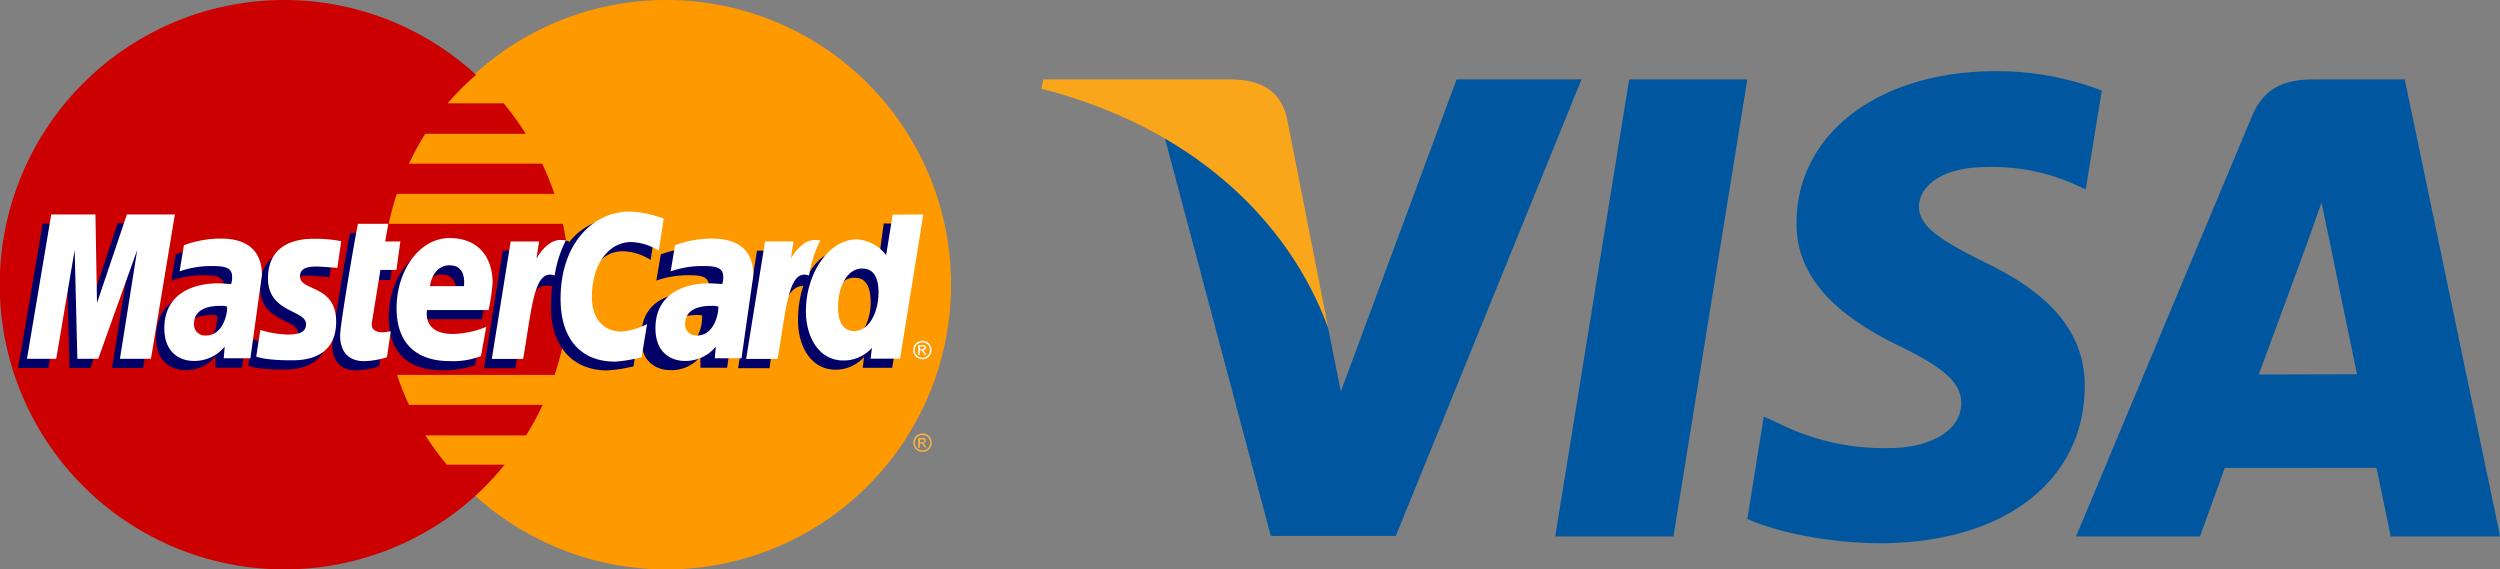
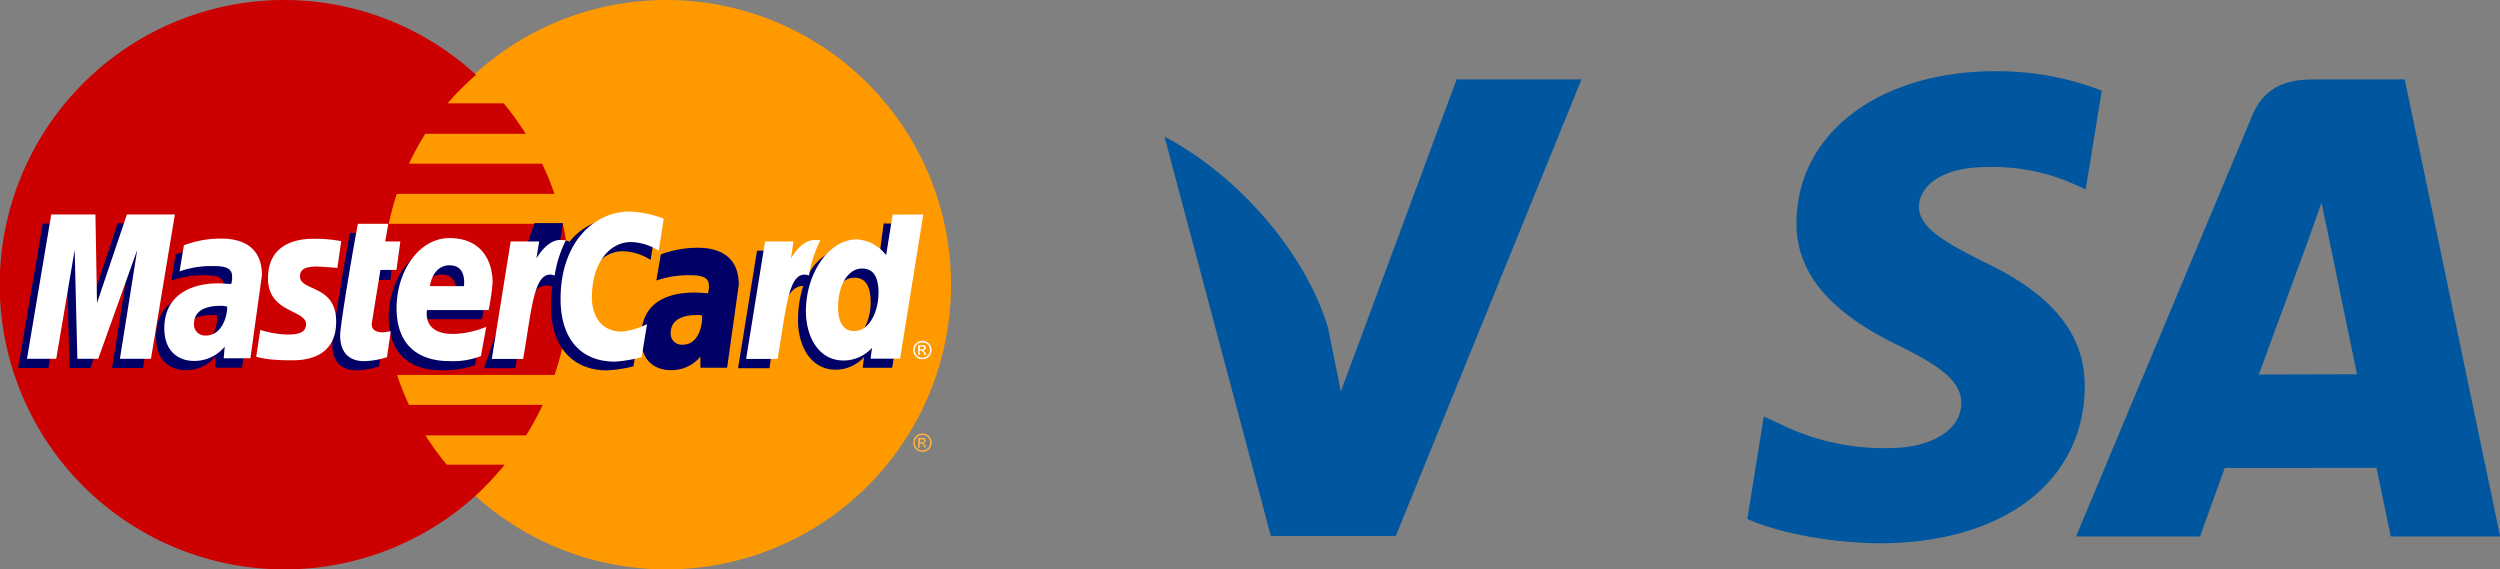
<svg xmlns="http://www.w3.org/2000/svg" viewBox="0 0 351.25 80">
  <rect x="0" y="0" width="351.25" height="80" fill="#808080" stroke="none" />
  <g id="Calque_2" data-name="Calque 2">
    <g id="Calque_1-2" data-name="Calque 1">
      <g id="g4158">
-         <polygon id="polygon9" points="235.12 75.37 218.51 75.37 228.9 11.16 245.5 11.16 235.12 75.37" style="fill:#00579f" />
        <path id="path11" d="M295.3,12.73A40.94,40.94,0,0,0,280.41,10c-16.4,0-27.94,8.74-28,21.24-.14,9.22,8.26,14.35,14.55,17.42s8.6,5.19,8.6,8c-.06,4.31-5.19,6.29-10,6.29A32.91,32.91,0,0,1,250,59.52l-2.19-1L245.5,72.91c3.89,1.77,11.06,3.35,18.51,3.42,17.42,0,28.76-8.61,28.9-21.93.06-7.31-4.37-12.91-13.94-17.49C273.17,34,269.61,32,269.61,29c.07-2.73,3-5.53,9.56-5.53a28.16,28.16,0,0,1,12.37,2.46l1.5.68,2.26-13.87Z" style="fill:#00579f" />
        <path id="path13" d="M317.36,52.62c1.37-3.68,6.63-18,6.63-18s1.36-3.76,2.18-6.15L327.33,34s3.15,15.37,3.83,18.58Zm20.49-41.46H325c-4,0-7,1.16-8.67,5.33L291.68,75.37H309.1s2.86-7.93,3.48-9.63H333.9c.47,2.25,2,9.63,2,9.63h15.37l-13.4-64.21Z" style="fill:#00579f" />
        <path id="path15" d="M204.65,11.16,188.39,55l-1.78-8.88c-3-10.25-12.43-21.38-23-26.92L178.55,75.3h17.56L222.2,11.16Z" style="fill:#00579f" />
-         <path id="path17" d="M173.29,11.16H146.58l-.27,1.3c20.83,5.33,34.63,18.17,40.3,33.61l-5.8-29.51c-1-4.1-3.9-5.26-7.52-5.4Z" style="fill:#faa61a" />
      </g>
      <g id="layer1">
        <g id="g10305">
          <path id="path2268" d="M133.62,40a40,40,0,0,1-80,0v0a40,40,0,1,1,80,0Z" style="fill:#f90" />
          <path id="path1350" d="M39.73,0A40,40,0,1,0,66.9,69.57h0a40.93,40.93,0,0,0,4-4.28H62.77a40.16,40.16,0,0,1-3-4.12H73.92a40.34,40.34,0,0,0,2.33-4.29H57.46a37.84,37.84,0,0,1-1.67-4.2H77.92A39.69,39.69,0,0,0,80,40a40.23,40.23,0,0,0-.92-8.56H54.61a42.62,42.62,0,0,1,1.14-4.2H77.9A40,40,0,0,0,76.17,23H57.46a38.89,38.89,0,0,1,2.29-4.2H73.87a42,42,0,0,0-3.1-4.28H62.89a37.38,37.38,0,0,1,4-4A39.88,39.88,0,0,0,40,0Z" style="fill:#c00" />
          <path id="use9412" d="M129.61,60.91a1.35,1.35,0,0,1,.64.16,1.23,1.23,0,0,1,.48.48,1.4,1.4,0,0,1,.17.65,1.23,1.23,0,0,1-.17.64,1.11,1.11,0,0,1-.48.48,1.29,1.29,0,0,1-1.28,0,1.11,1.11,0,0,1-.48-.48,1.23,1.23,0,0,1-.17-.64,1.29,1.29,0,0,1,.65-1.13,1.35,1.35,0,0,1,.64-.16m0,.21a1.13,1.13,0,0,0-.53.14,1,1,0,0,0-.4.4,1,1,0,0,0-.15.54,1.14,1.14,0,0,0,.14.54,1.1,1.1,0,0,0,.4.4,1.17,1.17,0,0,0,.54.14,1.14,1.14,0,0,0,.54-.14,1.1,1.1,0,0,0,.4-.4,1.14,1.14,0,0,0,.14-.54,1,1,0,0,0-.15-.54,1,1,0,0,0-.4-.4,1.13,1.13,0,0,0-.53-.14M129,62.91V61.52h.48a1.42,1.42,0,0,1,.36,0,.33.33,0,0,1,.17.14.37.37,0,0,1,.07.2.4.4,0,0,1-.11.27.45.45,0,0,1-.29.12.36.36,0,0,1,.12.08,1.55,1.55,0,0,1,.2.27l.17.27h-.27l-.12-.21a1.2,1.2,0,0,0-.24-.33.3.3,0,0,0-.18,0h-.13v.6H129m.23-.79h.27a.45.45,0,0,0,.27-.06.21.21,0,0,0,.07-.15.15.15,0,0,0,0-.11.16.16,0,0,0-.09-.07.6.6,0,0,0-.23,0h-.25v.42" style="fill:#fcb340" />
        </g>
        <g id="g16480">
          <g id="g13802">
            <path id="path13804" d="M53.26,51.47l.53-3.62c-.29,0-.72.13-1.09.13-1.49,0-1.67-.79-1.56-1.37l1.47-7.28h2.25l.46-4.11H53.2l.43-2.49H49.19c-.09.09-2.51,14-2.51,15.7,0,2.5,1.4,3.62,3.39,3.6A10.91,10.91,0,0,0,53.26,51.47Z" style="fill:#006" />
            <path id="path13806" d="M54.61,44.57c0,6,4,7.45,7.35,7.45a12.9,12.9,0,0,0,4.77-.72l.75-4.11a15.48,15.48,0,0,1-4.79,1.07c-4.57,0-3.77-3.41-3.77-3.41l8.78,0A30.61,30.61,0,0,0,68.26,41c0-2.81-1.53-6.25-6.2-6.25C57.78,34.75,54.61,39.36,54.61,44.57Zm7.47-6c2.4,0,2,2.7,2,2.92H59.31C59.31,41.2,59.75,38.56,62.08,38.56Z" style="fill:#006" />
            <path id="path13808" d="M89,51.47l.76-4.64a10.23,10.23,0,0,1-3.52,1.05c-3,0-4.24-2.31-4.24-4.79,0-5,2.6-7.79,5.5-7.79a7.57,7.57,0,0,1,3.91,1.22L92.14,32a8.37,8.37,0,0,0-4.27-1.49c-6.65,0-10.46,4.6-10.46,12.61,0,5.31,2.82,8.92,7.9,8.92A19.8,19.8,0,0,0,89,51.47Z" style="fill:#006" />
            <path id="path13810" d="M29.84,34.81a14.7,14.7,0,0,0-5.16.94l-.61,3.67a13.4,13.4,0,0,1,4.64-.75c1.58,0,2.74.18,2.74,1.47a2.76,2.76,0,0,1-.14,1.07s-1.25-.11-1.83-.11c-4.16,0-7.55,1.57-7.55,6.31C21.93,51.15,24.47,52,26,52a5.27,5.27,0,0,0,4.26-1.9l0,1.57H34L35.69,40C35.69,35,31.35,34.81,29.84,34.81Zm.65,9.52c.08.72-.18,4.1-2.75,4.1a1.55,1.55,0,0,1-1.67-1.6c0-1.17.64-2.57,3.76-2.57C30.55,44.26,30.37,44.31,30.49,44.33Z" style="fill:#006" />
-             <path id="path13812" d="M39.67,51.92c1,0,6.44.24,6.44-5.42,0-5.29-5.07-4.24-5.07-6.37,0-1.06.83-1.39,2.34-1.39.6,0,2.91.19,2.91.19l.54-3.76a20.15,20.15,0,0,0-3.93-.33c-3.15,0-6.35,1.26-6.35,5.56,0,4.87,5.33,4.38,5.33,6.44,0,1.37-1.49,1.48-2.64,1.48a13.86,13.86,0,0,1-3.78-.65l-.56,3.72C35,51.42,36.1,51.92,39.67,51.92Z" style="fill:#006" />
            <path id="path13814" d="M124.16,31.4l-.77,5.74a5.62,5.62,0,0,0-4.11-2.22c-4.72,0-7.16,4.71-7.16,10.11,0,3.49,1.74,6.91,5.28,6.91a5.34,5.34,0,0,0,4-1.78l-.19,1.52h4.14l3.26-20.25Zm-1.83,11.15c0,2.25-1.11,5.25-3.42,5.25-1.53,0-2.25-1.28-2.25-3.3,0-3.3,1.48-5.48,3.35-5.48C121.54,39,122.33,40.07,122.33,42.55Z" style="fill:#006" />
            <path id="path13816" d="M6.79,51.7,9.38,36.41,9.76,51.7h2.93l5.48-15.29L15.74,51.7H20.1l3.36-20.28-6.93-.05L12.41,43.78,12.3,31.42H6L2.55,51.7Z" style="fill:#006" />
-             <path id="path13818" d="M72.39,51.73c1.24-7,1.68-12.62,5.29-11.46A24.91,24.91,0,0,1,80,34s-.17-.26-1.29-.26c-1.91,0-4.45,3.86-4.45,3.86l.38-2.39h-4L68,51.73Z" style="fill:#006" />
+             <path id="path13818" d="M72.39,51.73c1.24-7,1.68-12.62,5.29-11.46A24.91,24.91,0,0,1,80,34s-.17-.26-1.29-.26l.38-2.39h-4L68,51.73Z" style="fill:#006" />
            <g id="use14699">
              <path id="path13810-2" data-name="path13810" d="M98,34.81a14.63,14.63,0,0,0-5.16.94l-.62,3.67a13.47,13.47,0,0,1,4.64-.75c1.58,0,2.74.18,2.74,1.47a2.76,2.76,0,0,1-.14,1.07s-1.25-.11-1.83-.11c-4.15,0-7.55,1.57-7.55,6.31C90,51.15,92.58,52,94.15,52a5.23,5.23,0,0,0,4.26-1.9l0,1.57h3.75L103.8,40C103.8,35,99.46,34.81,98,34.81Zm.64,9.52c.08.72-.18,4.1-2.75,4.1a1.55,1.55,0,0,1-1.66-1.6c0-1.17.63-2.57,3.75-2.57C98.67,44.26,98.48,44.31,98.6,44.33Z" style="fill:#006" />
            </g>
            <path id="use14701" d="M108.12,51.73c.68-5.19,1.94-12.47,5.29-11.46.52-2.73,0-2.73-1.1-2.73a19.92,19.92,0,0,0-2.33.07l.38-2.39h-4l-2.66,16.51Z" style="fill:#006" />
          </g>
          <g id="g10289">
            <path id="path4157" d="M54.37,50.18l.53-3.62c-.29,0-.72.13-1.09.13-1.49,0-1.65-.79-1.56-1.37l1.2-7.39H55.7l.55-4H54.12l.44-2.49H50.3c-.09.09-2.51,14-2.51,15.69,0,2.51,1.4,3.63,3.39,3.61A10.91,10.91,0,0,0,54.37,50.18Z" style="fill:#fff" />
            <path id="path4155" d="M55.72,43.28c0,6,4,7.45,7.35,7.45a10.79,10.79,0,0,0,4.5-.7l.75-4.11a13.18,13.18,0,0,1-4.52,1C59.23,47,60,43.56,60,43.56h8.65a30.61,30.61,0,0,0,.56-3.88c0-2.81-1.4-6.23-6.07-6.23C58.89,33.46,55.72,38.07,55.72,43.28Zm7.47-6c2.4,0,2,2.7,2,2.92H60.42C60.42,39.91,60.87,37.27,63.19,37.27Z" style="fill:#fff" />
            <path id="path4151" d="M90.15,50.18l.76-4.64a10.23,10.23,0,0,1-3.52,1.05c-3,0-4.23-2.31-4.23-4.79,0-5,2.59-7.79,5.49-7.79a7.57,7.57,0,0,1,3.91,1.22l.69-4.51a15.2,15.2,0,0,0-4.79-1c-4.92,0-9.7,4.27-9.7,12.28,0,5.31,2.58,8.81,7.66,8.81A19.8,19.8,0,0,0,90.15,50.18Z" style="fill:#fff" />
            <path id="path4149" d="M31,33.52a14.7,14.7,0,0,0-5.16.94l-.61,3.67a13.4,13.4,0,0,1,4.64-.75c1.58,0,2.74.17,2.74,1.46a2.7,2.7,0,0,1-.14,1.07s-1.25-.1-1.83-.1c-3.68,0-7.55,1.57-7.55,6.31,0,3.73,2.54,4.59,4.11,4.59a5.54,5.54,0,0,0,4.37-2l-.14,1.63h3.75L36.8,38.66C36.8,33.68,32.46,33.52,31,33.52Zm.91,9.55c.09.71-.44,4.07-3,4.07a1.55,1.55,0,0,1-1.66-1.61c0-1.16.63-2.56,3.75-2.56A2.61,2.61,0,0,1,31.86,43.07Z" style="fill:#fff" />
            <path id="path4145" d="M40.78,50.62c1,0,6.45.25,6.45-5.41,0-5.29-5.08-4.24-5.08-6.37,0-1.06.83-1.39,2.34-1.39.6,0,2.91.19,2.91.19l.54-3.76A20.15,20.15,0,0,0,44,33.55c-3.15,0-6.35,1.25-6.35,5.56C37.66,44,43,43.49,43,45.55,43,46.92,41.5,47,40.35,47a13.86,13.86,0,0,1-3.78-.65L36,50.1C36.11,50.13,37.21,50.62,40.78,50.62Z" style="fill:#fff" />
            <path id="path4139" d="M125.42,30.15l-.92,5.7a5.62,5.62,0,0,0-4.11-2.22c-3.9,0-7.16,4.71-7.16,10.11,0,3.49,1.74,6.91,5.28,6.91a5.34,5.34,0,0,0,4-1.78l-.19,1.52h4.14l3.26-20.25Zm-2,11.11c0,2.25-1.11,5.25-3.42,5.25-1.53,0-2.25-1.28-2.25-3.3,0-3.3,1.48-5.48,3.35-5.48C122.65,37.73,123.44,38.78,123.44,41.26Z" style="fill:#fff" />
            <path id="path4133" d="M7.9,50.41l2.59-15.29.38,15.29H13.8l5.48-15.29L16.85,50.41h4.36l3.36-20.28H17.83l-4.2,12.44-.22-12.44H7.2L3.79,50.41Z" style="fill:#fff" />
            <path id="path4131" d="M73.5,50.43c1.24-7,1.47-12.77,4.43-11.72a16.09,16.09,0,0,1,1.58-4.94,5,5,0,0,0-.82-.05c-1.91,0-3.32,2.6-3.32,2.6l.38-2.39h-4l-2.65,16.5Z" style="fill:#fff" />
            <g id="use8523">
-               <path id="path4149-2" data-name="path4149" d="M100,33.52a14.7,14.7,0,0,0-5.16.94l-.61,3.67a13.4,13.4,0,0,1,4.64-.75c1.58,0,2.74.17,2.74,1.46a2.7,2.7,0,0,1-.14,1.07s-1.25-.1-1.83-.1c-3.68,0-7.55,1.57-7.55,6.31,0,3.73,2.54,4.59,4.11,4.59a5.54,5.54,0,0,0,4.37-2l-.14,1.63h3.75l1.67-11.72C105.82,33.68,101.48,33.52,100,33.52Zm.92,9.55c.08.71-.45,4.07-3,4.07a1.55,1.55,0,0,1-1.66-1.61c0-1.16.63-2.56,3.75-2.56A2.71,2.71,0,0,1,100.89,43.07Z" style="fill:#fff" />
-             </g>
+               </g>
            <g id="use8525">
              <path id="path4131-2" data-name="path4131" d="M109.25,50.43c1.24-7,1.47-12.77,4.42-11.72a16.31,16.31,0,0,1,1.59-4.94,5.11,5.11,0,0,0-.83-.05c-1.9,0-3.31,2.6-3.31,2.6l.37-2.39h-4l-2.66,16.5Z" style="fill:#fff" />
            </g>
            <path id="text9407" d="M129.59,47.89a1.25,1.25,0,0,1,.64.17,1.14,1.14,0,0,1,.48.47,1.29,1.29,0,0,1,.17.65,1.23,1.23,0,0,1-.17.64,1.15,1.15,0,0,1-.47.48,1.26,1.26,0,0,1-.65.17,1.23,1.23,0,0,1-.64-.17,1.11,1.11,0,0,1-.48-.48,1.23,1.23,0,0,1-.17-.64,1.4,1.4,0,0,1,.17-.65,1.34,1.34,0,0,1,1.12-.64m0,.21a1.17,1.17,0,0,0-.53.14,1,1,0,0,0-.4.4,1,1,0,0,0-.15.54,1.14,1.14,0,0,0,.14.54,1.05,1.05,0,0,0,.41.4,1.09,1.09,0,0,0,1.07,0,1.1,1.1,0,0,0,.4-.4,1.17,1.17,0,0,0,.14-.54,1.14,1.14,0,0,0-.14-.54,1.05,1.05,0,0,0-.41-.4,1.13,1.13,0,0,0-.53-.14M129,49.89V48.5h.48a1.33,1.33,0,0,1,.35,0,.4.4,0,0,1,.18.14.36.36,0,0,1,.06.2.4.4,0,0,1-.11.27.45.45,0,0,1-.29.12.36.36,0,0,1,.12.08,1.14,1.14,0,0,1,.21.27l.17.27h-.28l-.12-.21a1.2,1.2,0,0,0-.24-.33.3.3,0,0,0-.18-.05h-.13v.6H129m.22-.78h.27a.45.45,0,0,0,.27-.06.17.17,0,0,0,.07-.15.2.2,0,0,0,0-.11.23.23,0,0,0-.1-.07.54.54,0,0,0-.22,0h-.26v.42" style="fill:#fff" />
          </g>
        </g>
      </g>
    </g>
  </g>
</svg>